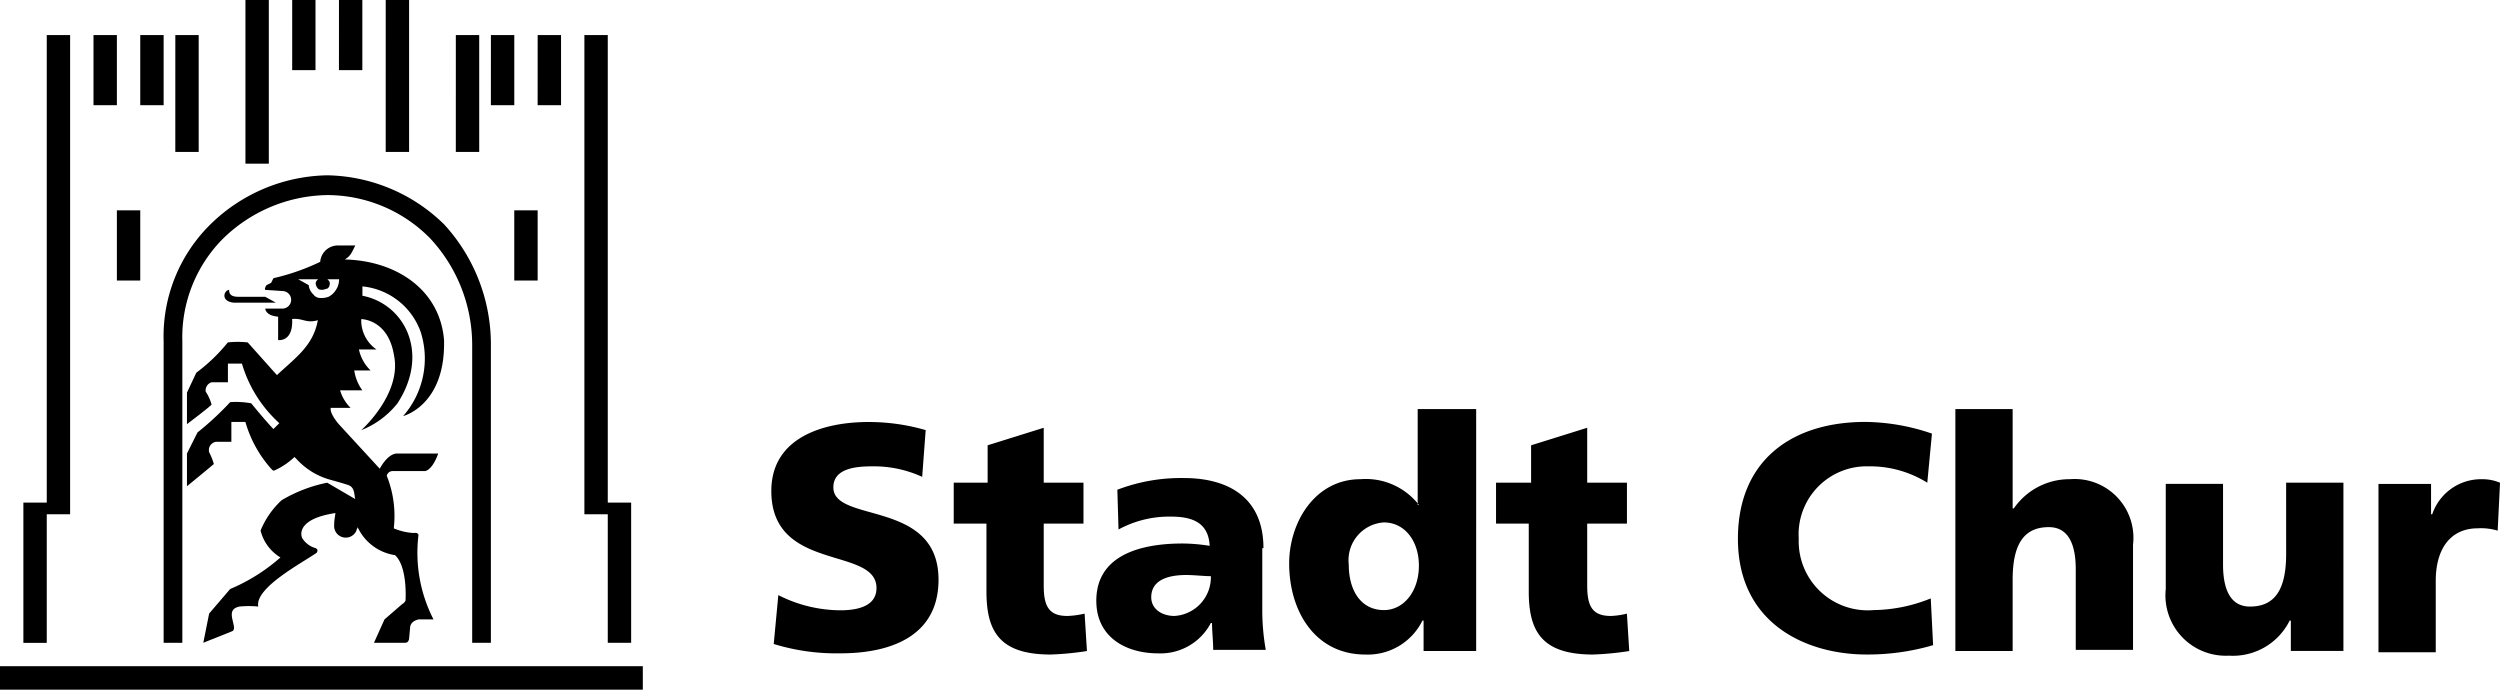
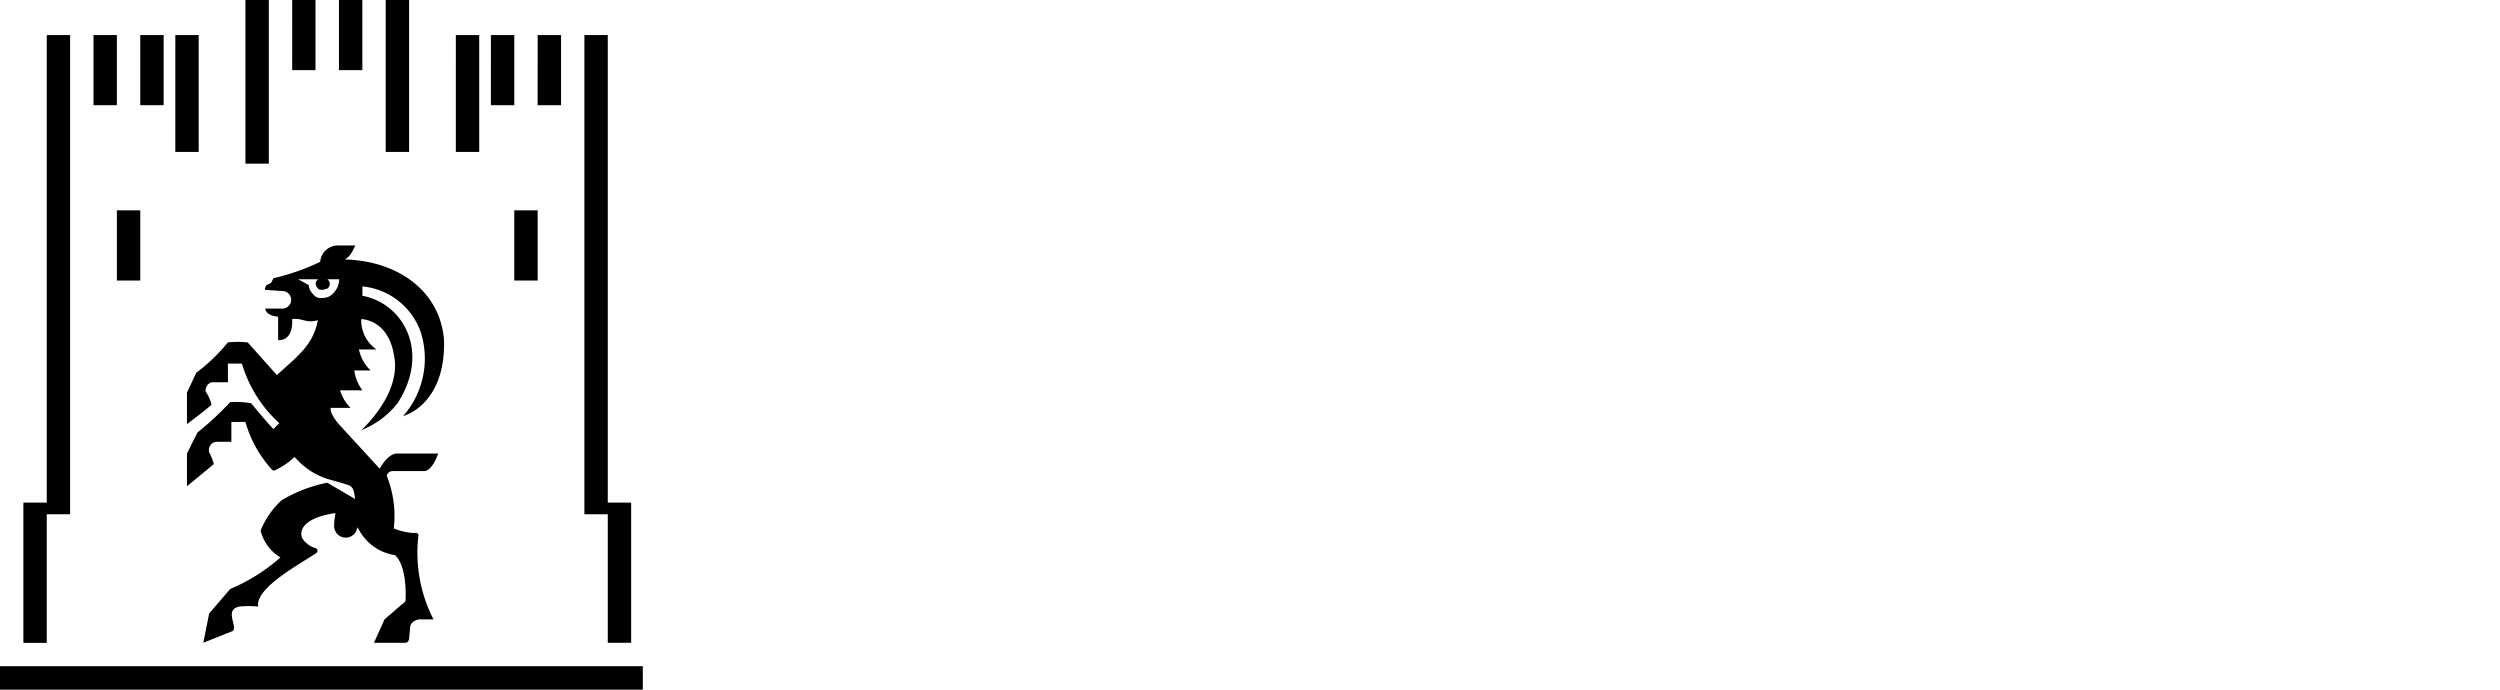
<svg xmlns="http://www.w3.org/2000/svg" id="chur_logo.b1203861d917f358a18ba5526dc855c3" width="123.612" height="34.096" viewBox="0 0 123.612 34.096">
-   <path id="Pfad_3090" data-name="Pfad 3090" d="M130.791,34.162a2.552,2.552,0,0,0-2.427,1.734h-.058v-1.5h-2.6v8.322h2.832V39.19c0-1.618.751-2.6,2.08-2.6a2.863,2.863,0,0,1,.982.116l.116-2.369a2.2,2.2,0,0,0-.925-.173Zm-60.217,3.41c0-2.543-1.791-3.467-3.93-3.467a8.778,8.778,0,0,0-3.294.578l.058,1.965a5.247,5.247,0,0,1,2.6-.636c1.04,0,1.849.289,1.907,1.445a8.758,8.758,0,0,0-1.329-.116c-1.5,0-4.276.289-4.276,2.832,0,1.791,1.445,2.6,3.063,2.6a2.807,2.807,0,0,0,2.6-1.5h.058c0,.4.058.867.058,1.329h2.6a11.287,11.287,0,0,1-.173-1.965V37.572Zm-4.392,3.352c-.636,0-1.156-.347-1.156-.925,0-.809.751-1.1,1.734-1.1.4,0,.867.058,1.214.058A1.916,1.916,0,0,1,66.182,40.923ZM49.308,34.566c0-.982,1.214-1.04,1.965-1.04a5.721,5.721,0,0,1,2.427.52l.173-2.312a10.119,10.119,0,0,0-2.832-.4c-2.2,0-4.8.751-4.8,3.41,0,4.045,5.2,2.716,5.2,4.8,0,.867-.867,1.1-1.791,1.1a6.835,6.835,0,0,1-3.063-.751L46.36,42.31a10.561,10.561,0,0,0,3.294.462c2.427,0,4.854-.809,4.854-3.641,0-3.987-5.2-2.774-5.2-4.565Zm11.558,6.357c-.925,0-1.156-.52-1.156-1.5V36.358h1.965V34.335H59.71V31.619l-2.774.867v1.849H55.26v2.023h1.618V39.71c0,1.965.636,3.121,3.178,3.121a14.492,14.492,0,0,0,1.791-.173l-.116-1.849a4.461,4.461,0,0,1-.867.116Zm60.275-3.063c0,1.791-.578,2.6-1.791,2.6-.751,0-1.329-.52-1.329-2.08V34.393h-2.832v5.2a2.983,2.983,0,0,0,3.121,3.294,3.132,3.132,0,0,0,3.005-1.734h.058v1.5h2.6V34.335H121.14Zm-20.4,2.774a3.414,3.414,0,0,1-3.7-3.525,3.368,3.368,0,0,1,3.467-3.583,5.35,5.35,0,0,1,2.889.809l.231-2.427a10.38,10.38,0,0,0-3.294-.578c-3.641,0-6.3,1.907-6.3,5.779,0,4.219,3.41,5.721,6.357,5.721a11.475,11.475,0,0,0,3.294-.462l-.116-2.312a7.74,7.74,0,0,1-2.832.578Zm9.709-6.472a3.34,3.34,0,0,0-2.774,1.445h-.058V30.695h-2.832V42.657h2.832V39.132c0-1.791.578-2.6,1.791-2.6.751,0,1.329.52,1.329,2.08V42.6h2.832V37.4A2.906,2.906,0,0,0,110.449,34.162ZM87.738,40.923c-.925,0-1.156-.52-1.156-1.5V36.358h1.965V34.335H86.582V31.619l-2.774.867v1.849H82.074v2.023h1.618V39.71c0,1.965.636,3.121,3.178,3.121a14.492,14.492,0,0,0,1.791-.173l-.116-1.849a3.9,3.9,0,0,1-.809.116Zm-9.478-5.49a3.327,3.327,0,0,0-2.889-1.271c-2.254,0-3.525,2.138-3.525,4.161,0,2.427,1.329,4.508,3.756,4.508a3.011,3.011,0,0,0,2.832-1.676h.058v1.5h2.6V30.695H78.2v4.739Zm-1.734,5.2c-1.1,0-1.734-.925-1.734-2.254a1.869,1.869,0,0,1,1.734-2.08c1.04,0,1.734.925,1.734,2.138C78.26,39.71,77.509,40.634,76.527,40.634Zm-54.785-15.2-.52-.289H20.008c-.289,0-.578,0-.578-.347-.289.058-.4.578.231.636Z" transform="translate(-8.103 -10.468)" fill-rule="evenodd" />
  <path id="Pfad_3091" data-name="Pfad 3091" d="M21.96,16.875c-.173-2.543-2.369-3.987-4.912-4.045.289-.173.347-.347.52-.693H16.7a.874.874,0,0,0-.867.809,10.964,10.964,0,0,1-2.312.809l-.116.231-.231.116s-.116.173-.058.231l.867.058a.434.434,0,0,1,0,.867h-.867s0,.347.636.4v1.156s.751.116.693-1.04c.52-.058.693.231,1.271.058-.231,1.271-1.1,1.849-2.023,2.716l-1.445-1.618a4.7,4.7,0,0,0-.982,0,8.673,8.673,0,0,1-1.56,1.5l-.462.982v1.56S10.46,20.053,10.46,20a2.215,2.215,0,0,0-.289-.636.419.419,0,0,1,.289-.462h.809v-.925h.693a6.415,6.415,0,0,0,1.849,2.947l-.289.289c-.347-.347-1.1-1.271-1.1-1.271a4.157,4.157,0,0,0-1.04-.058,15.135,15.135,0,0,1-1.618,1.5l-.52,1.04v1.618s1.271-1.04,1.329-1.1a2.966,2.966,0,0,0-.231-.578.415.415,0,0,1,.347-.52h.751v-.982h.693a5.958,5.958,0,0,0,1.271,2.312c.116.116.116.116.231.058a3.491,3.491,0,0,0,.925-.636l.116.116a3.507,3.507,0,0,0,1.56.982c.4.116.636.173.982.289s.289.52.347.693l-1.387-.809a7.166,7.166,0,0,0-2.254.867,4.214,4.214,0,0,0-1.04,1.5,2.157,2.157,0,0,0,.982,1.329,9.062,9.062,0,0,1-2.485,1.56l-1.04,1.214-.289,1.445,1.445-.578s.116-.058.058-.289c-.058-.347-.289-.809.289-.925a4.9,4.9,0,0,1,.925,0c-.173-.925,2.138-2.138,2.889-2.658.116-.173-.058-.231-.058-.231a1.139,1.139,0,0,1-.636-.462c-.116-.173-.289-.982,1.618-1.271,0,.116-.058.289-.058.578a.575.575,0,0,0,1.1.289c0-.058.058-.116.058-.173a2.432,2.432,0,0,0,1.849,1.387c.636.578.52,2.254.52,2.254a.431.431,0,0,1-.173.173l-.867.751-.52,1.156h1.445c.173,0,.231,0,.289-.173l.058-.636c.058-.231.231-.289.4-.347h.751a7.231,7.231,0,0,1-.751-4.1c.058-.231-.231-.173-.231-.173a2.873,2.873,0,0,1-.982-.231,5.354,5.354,0,0,0-.347-2.6.3.3,0,0,1,.289-.231h1.618c.4-.116.636-.867.636-.867h-2.08c-.462.058-.809.751-.809.751l-2.023-2.2s-.462-.52-.4-.809h.982a2,2,0,0,1-.52-.867h1.1a2.233,2.233,0,0,1-.4-.982h.809a2.022,2.022,0,0,1-.578-1.04h.867a1.741,1.741,0,0,1-.751-1.5s1.329,0,1.618,1.791c.4,1.907-1.618,3.7-1.618,3.7a4.272,4.272,0,0,0,1.791-1.329c1.618-2.485.347-4.912-1.734-5.317v-.462A3.407,3.407,0,0,1,20.8,16.412a4.311,4.311,0,0,1-.867,4.161s2.08-.52,2.023-3.7Zm-5.317-2.6a.91.91,0,0,1-.4.4.983.983,0,0,1-.4.058.412.412,0,0,1-.347-.173.713.713,0,0,1-.231-.462l-.52-.289h.982l-.058.058a.212.212,0,0,0-.058.173.438.438,0,0,0,.116.231c.058.058.116.058.231.058.058,0,.173-.058.231-.058a.3.3,0,0,0,.116-.231.212.212,0,0,0-.058-.173l-.058-.058h.578a.993.993,0,0,1-.116.462ZM2.312,25.428H3.467V1.734H2.312V24.85H1.156v6.935H2.312ZM5.779,10.4H6.935V13.87H5.779ZM4.623,1.734H5.779V5.2H4.623Zm2.312,0H8.091V5.2H6.935Zm1.734,0H9.824V7.513H8.668ZM12.136,0h1.156V8.091H12.136Zm2.312,0H15.6V3.467H14.447Zm2.312,0h1.156V3.467H16.759Zm2.312,0h1.156V7.513H19.071Zm3.467,1.734h1.156V7.513H22.538Zm1.734,0h1.156V5.2H24.272Zm2.312,0h1.156V5.2H26.583ZM25.428,10.4h1.156V13.87H25.428ZM0,32.94H31.784V34.1H0Zm30.051-1.156h1.156V24.85H30.051V1.734H28.895V25.428h1.156Z" fill-rule="evenodd" />
-   <path id="Pfad_3092" data-name="Pfad 3092" d="M14,38.116h.925V23.206a6.912,6.912,0,0,1,1.965-5.028,7.515,7.515,0,0,1,5.2-2.2,7.14,7.14,0,0,1,5.086,2.138,7.738,7.738,0,0,1,2.08,5.259V38.116h.925V23.322a8.777,8.777,0,0,0-2.312-5.895A8.452,8.452,0,0,0,22.091,15a8.45,8.45,0,0,0-5.837,2.485A7.769,7.769,0,0,0,14,23.206Z" transform="translate(-5.909 -6.332)" fill-rule="evenodd" />
</svg>